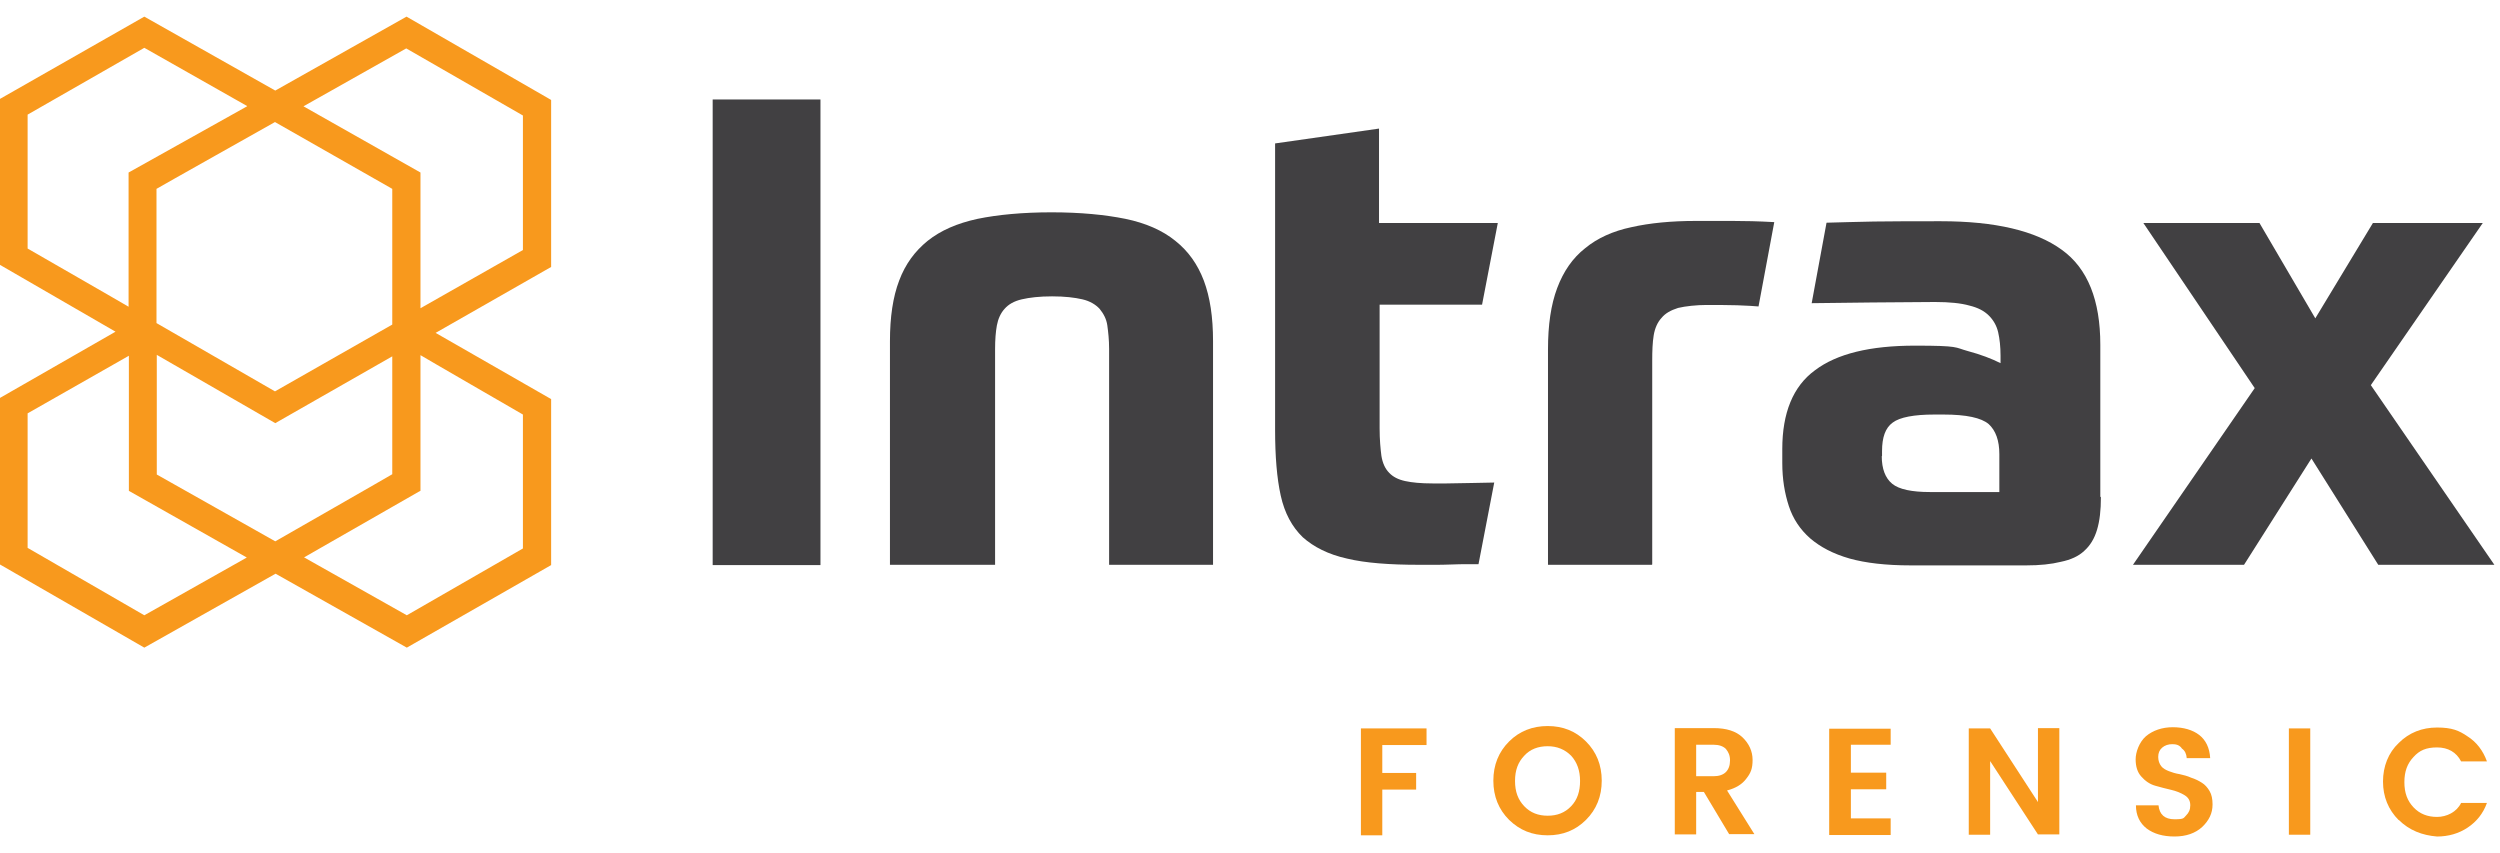
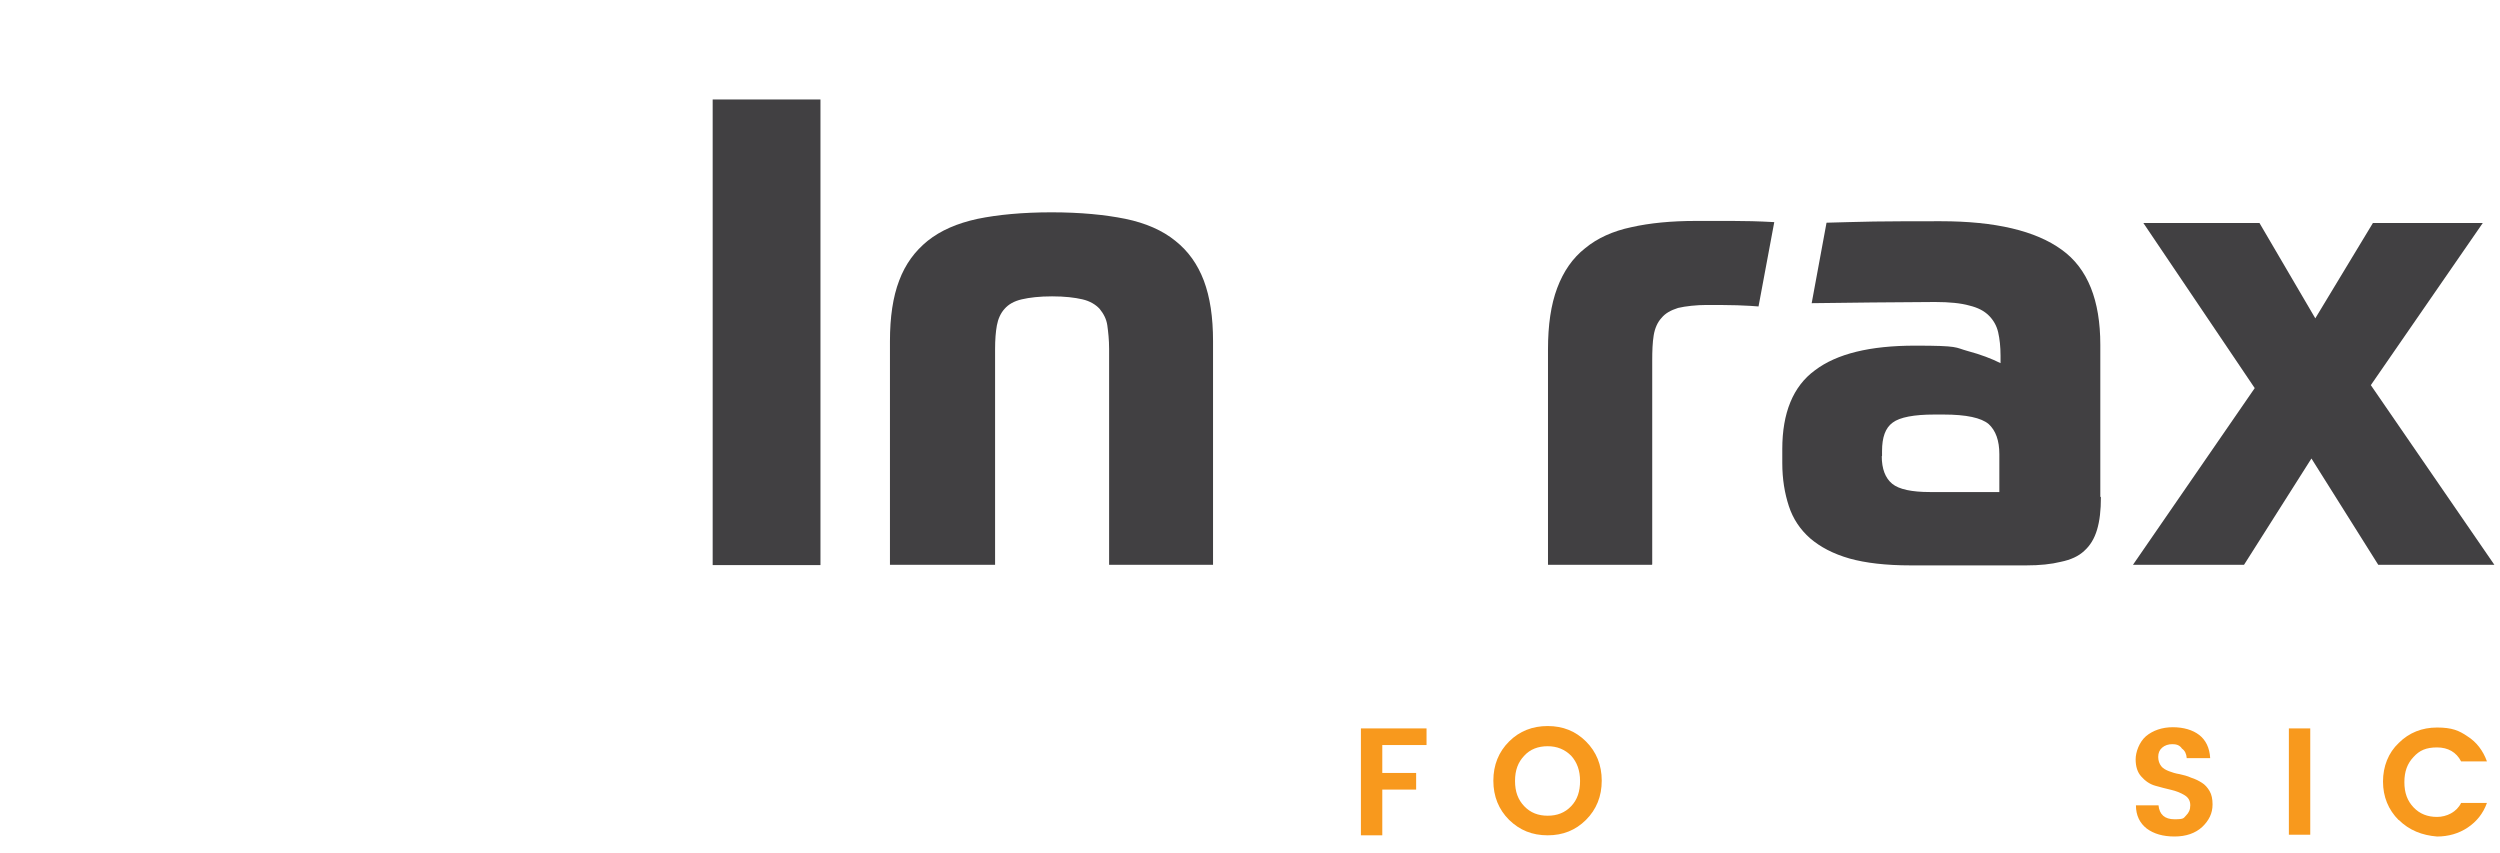
<svg xmlns="http://www.w3.org/2000/svg" id="Layer_1" version="1.1" viewBox="0 0 841.9 287.3">
  <defs>
    <style>
      .st0 {
        fill: #414042;
      }

      .st1 {
        fill: #f8991d;
      }
    </style>
  </defs>
-   <path class="st1" d="M185.5,33.6l-48.6-28-44.2,24.9L48.6,5.6,0,33.3v55.9l38.9,22.5L0,134v56.1l48.6,28,44.2-24.9h0l44.2,24.9,48.6-27.8v-55.9l-38.9-22.3,38.9-22.2v-56.2ZM92.7,182.3l-39.9-22.5v-40.3l39.9,23,39.4-22.5v39.7c.1,0-39.4,22.6-39.4,22.6ZM132.1,63.6v45.7l-39.5,22.5-39.9-23v-45.2c-.1,0,39.9-22.5,39.9-22.5l39.5,22.5ZM83.2,35.8l-39.9,22.3v45.2c.1,0-34-19.6-34-19.6v-45.1l39.3-22.5,34.6,19.6ZM83.2,187.7l-34.6,19.5-39.3-22.7v-45.3l34.1-19.4v45.5l39.8,22.5ZM141.6,165.2v-45.6c-.1,0,34.5,20,34.5,20v45.1l-39.1,22.5-34.6-19.5,39.3-22.5ZM102.2,35.8l34.6-19.5,39.3,22.6v45.3l-34.5,19.6v-45.7l-39.4-22.3Z" />
  <rect class="st0" x="240" y="33.5" width="36.3" height="156.8" />
  <g>
    <path class="st0" d="M299.7,190.2v-75.3c0-8.1,1-14.9,3.1-20.4,2.1-5.6,5.3-9.9,9.6-13.4,4.4-3.5,9.9-5.9,16.8-7.4,6.8-1.4,15.2-2.2,24.9-2.2s18,.8,24.9,2.2c6.8,1.4,12.5,3.9,16.8,7.4,4.4,3.5,7.5,7.9,9.6,13.4,2.1,5.6,3.1,12.3,3.1,20.4v75.3h-35v-72.7c0-3.1-.3-5.7-.6-7.9s-1.3-4-2.6-5.6c-1.3-1.4-3.2-2.6-5.8-3.2s-5.9-1-10.2-1-7.6.4-10.2,1-4.5,1.7-5.8,3.2c-1.3,1.4-2.2,3.4-2.6,5.6-.4,2.2-.6,4.8-.6,7.9v72.7h-35.3Z" />
-     <path class="st0" d="M464.6,102.6v41.6c0,3.9.3,7,.6,9.3.4,2.5,1.3,4.4,2.6,5.7,1.3,1.4,3.1,2.3,5.4,2.8,2.3.5,5.3.8,9.2.8h4.8c2.1,0,15.4-.3,16-.3l-5.3,27.5h-3.6c-1.7,0-3.6,0-5.6.1-2.1.1-4.1.1-6.1.1h-4.8c-9.8,0-18-.6-24.2-2.1-6.3-1.4-11.2-3.9-14.9-7.2-3.6-3.5-6.1-8.1-7.4-14-1.3-5.8-1.9-13.3-1.9-22.2V48.3l35-5v31.8h40l-5.3,27.5h-34.7Z" />
    <path class="st0" d="M556.3,190.2h-35v-72.5c0-8.3,1-15.1,3.1-20.7,2.1-5.6,5.2-10.1,9.4-13.4,4.1-3.4,9.4-5.8,15.6-7.1,6.2-1.4,13.4-2.1,21.7-2.1h12.4c4,0,8.7.1,14,.4l-5.3,28.4c-1.3-.1-3.7-.3-7.2-.4-3.5-.1-7-.1-10.3-.1s-7.1.4-9.6,1c-2.5.8-4.3,1.8-5.6,3.4-1.3,1.4-2.2,3.4-2.6,5.8s-.5,5.3-.5,8.5v68.7h-.1Z" />
    <path class="st0" d="M633.7,153.6c0,4.3,1.2,7.4,3.5,9.3,2.3,1.9,6.6,2.8,12.8,2.8h23.3v-12.8c0-4.5-1.2-7.9-3.6-10.1-2.5-2.1-7.5-3.2-15.2-3.2h-3.1c-6.8,0-11.6.9-14,2.7-2.5,1.8-3.6,5-3.6,9.6v1.7ZM707.5,167.5c0,4.3-.4,7.9-1.3,10.9-.9,3-2.3,5.3-4.3,7.1-1.9,1.8-4.5,3-7.9,3.7-3.2.8-7.1,1.2-11.6,1.2h-39c-8.3,0-15.1-.8-20.5-2.3-5.6-1.6-9.9-3.9-13.3-6.8-3.4-3-5.8-6.6-7.2-10.9s-2.2-9-2.2-14.5v-4.7c0-12.1,3.6-21.1,11-26.5,7.4-5.6,18.6-8.3,33.7-8.3s13.3.6,17.7,1.8c4.5,1.2,8.1,2.6,11.1,4.1v-2.5c0-3.1-.3-5.7-.8-7.9-.5-2.2-1.6-4.1-3.1-5.6-1.6-1.6-3.7-2.7-6.6-3.4-2.8-.8-6.7-1.2-11.6-1.2s-38.2.3-41.5.4l5-27.1c4.3-.1,9.6-.3,16-.4s14-.1,22.5-.1c18.3,0,31.9,3.2,40.7,9.6,8.8,6.3,13,17.1,13,32v51.2h.1Z" />
  </g>
  <polygon class="st0" points="760.9 75.1 779.7 107.2 799.1 75.1 836.1 75.1 798.4 129.7 840 190.2 800.9 190.2 778.4 154.4 755.7 190.2 718.3 190.2 759.3 130.7 721.8 75.1 760.9 75.1" />
  <g>
    <path class="st1" d="M458.3,281.1v-35.8h22.1v5.6h-14.9v9.4h11.4v5.6h-11.4v15.4h-7.2Z" />
    <path class="st1" d="M521.2,281.3c-5.2,0-9.4-1.7-13-5.2-3.5-3.5-5.3-7.9-5.3-13.2s1.8-9.7,5.3-13.2c3.5-3.5,7.9-5.2,13-5.2s9.4,1.7,12.9,5.2c3.5,3.5,5.3,7.9,5.3,13.2s-1.8,9.7-5.3,13.2c-3.5,3.5-7.8,5.2-12.9,5.2ZM529.1,271.5c2.1-2.2,3-5,3-8.5s-1-6.3-3-8.5c-2.1-2.1-4.7-3.2-7.9-3.2s-5.9,1-7.9,3.2c-2.1,2.2-3.1,4.9-3.1,8.5s1,6.3,3.1,8.5c2.1,2.2,4.7,3.2,7.9,3.2s5.8-1,7.9-3.2Z" />
-     <path class="st1" d="M571.2,266.8v14.2h-7.2v-35.8h13.2c4.1,0,7.4,1,9.6,3.1,2.2,2.1,3.4,4.7,3.4,7.6s-.6,4.4-2.1,6.3c-1.4,1.9-3.5,3.2-6.5,4l9.2,14.7h-8.5l-8.5-14.2h-2.5ZM571.2,250.9v10.5h5.9c1.8,0,3.2-.5,4.1-1.4.9-.9,1.4-2.2,1.4-3.9s-.5-2.8-1.4-3.9c-.9-.9-2.3-1.4-4.1-1.4h-5.9Z" />
-     <path class="st1" d="M636.7,245.2v5.6h-13.4v9.4h11.9v5.6h-11.9v9.8h13.4v5.6h-20.7v-35.8h20.7Z" />
-     <path class="st1" d="M686.3,245.2h7.2v35.8h-7.2l-16.1-24.7v24.8h-7.2v-35.8h7.2l16.1,24.8v-24.9Z" />
    <path class="st1" d="M731.6,250.6c-1.4,0-2.6.4-3.5,1.2s-1.3,1.8-1.3,3.1.4,2.3,1,3.1,1.6,1.3,2.6,1.7c1,.4,2.3.8,3.6,1,1.3.3,2.6.6,3.9,1.2,1.3.4,2.5,1,3.6,1.7,1,.6,1.9,1.6,2.6,2.8s1,2.7,1,4.5c0,3-1.2,5.4-3.5,7.6-2.3,2.1-5.4,3.2-9.3,3.2s-7-.9-9.4-2.7c-2.3-1.8-3.6-4.4-3.6-7.8h7.6c.3,3.1,2.1,4.7,5.4,4.7s3-.4,3.9-1.3,1.4-1.9,1.4-3.4-.6-2.6-1.9-3.4-2.8-1.4-4.5-1.8c-1.8-.4-3.6-.9-5.4-1.4-1.8-.5-3.4-1.6-4.7-3.1-1.3-1.4-1.9-3.4-1.9-5.8s1.2-5.8,3.5-7.8c2.3-1.9,5.4-3,9-3s6.7.9,8.9,2.6c2.2,1.7,3.5,4.3,3.7,7.8h-7.9c-.1-1.4-.6-2.5-1.6-3.2-.8-1.2-1.9-1.5-3.4-1.5Z" />
    <path class="st1" d="M770.8,281.1v-35.8h7.2v35.8h-7.2Z" />
    <path class="st1" d="M807.8,276.2c-3.5-3.5-5.3-7.9-5.3-13s1.8-9.7,5.3-13c3.5-3.5,7.9-5.2,12.9-5.2s7.4,1,10.3,3c3,1.9,5.2,4.8,6.5,8.4h-8.7c-1.6-3.1-4.4-4.7-8.1-4.7s-5.9,1-7.9,3.2c-2.1,2.2-3.1,4.9-3.1,8.5s1,6.3,3.1,8.5c2.1,2.2,4.7,3.2,7.9,3.2s6.6-1.6,8.1-4.7h8.7c-1.3,3.6-3.5,6.3-6.5,8.3s-6.5,3-10.3,3c-5-.4-9.4-2.1-12.9-5.6Z" />
  </g>
</svg>